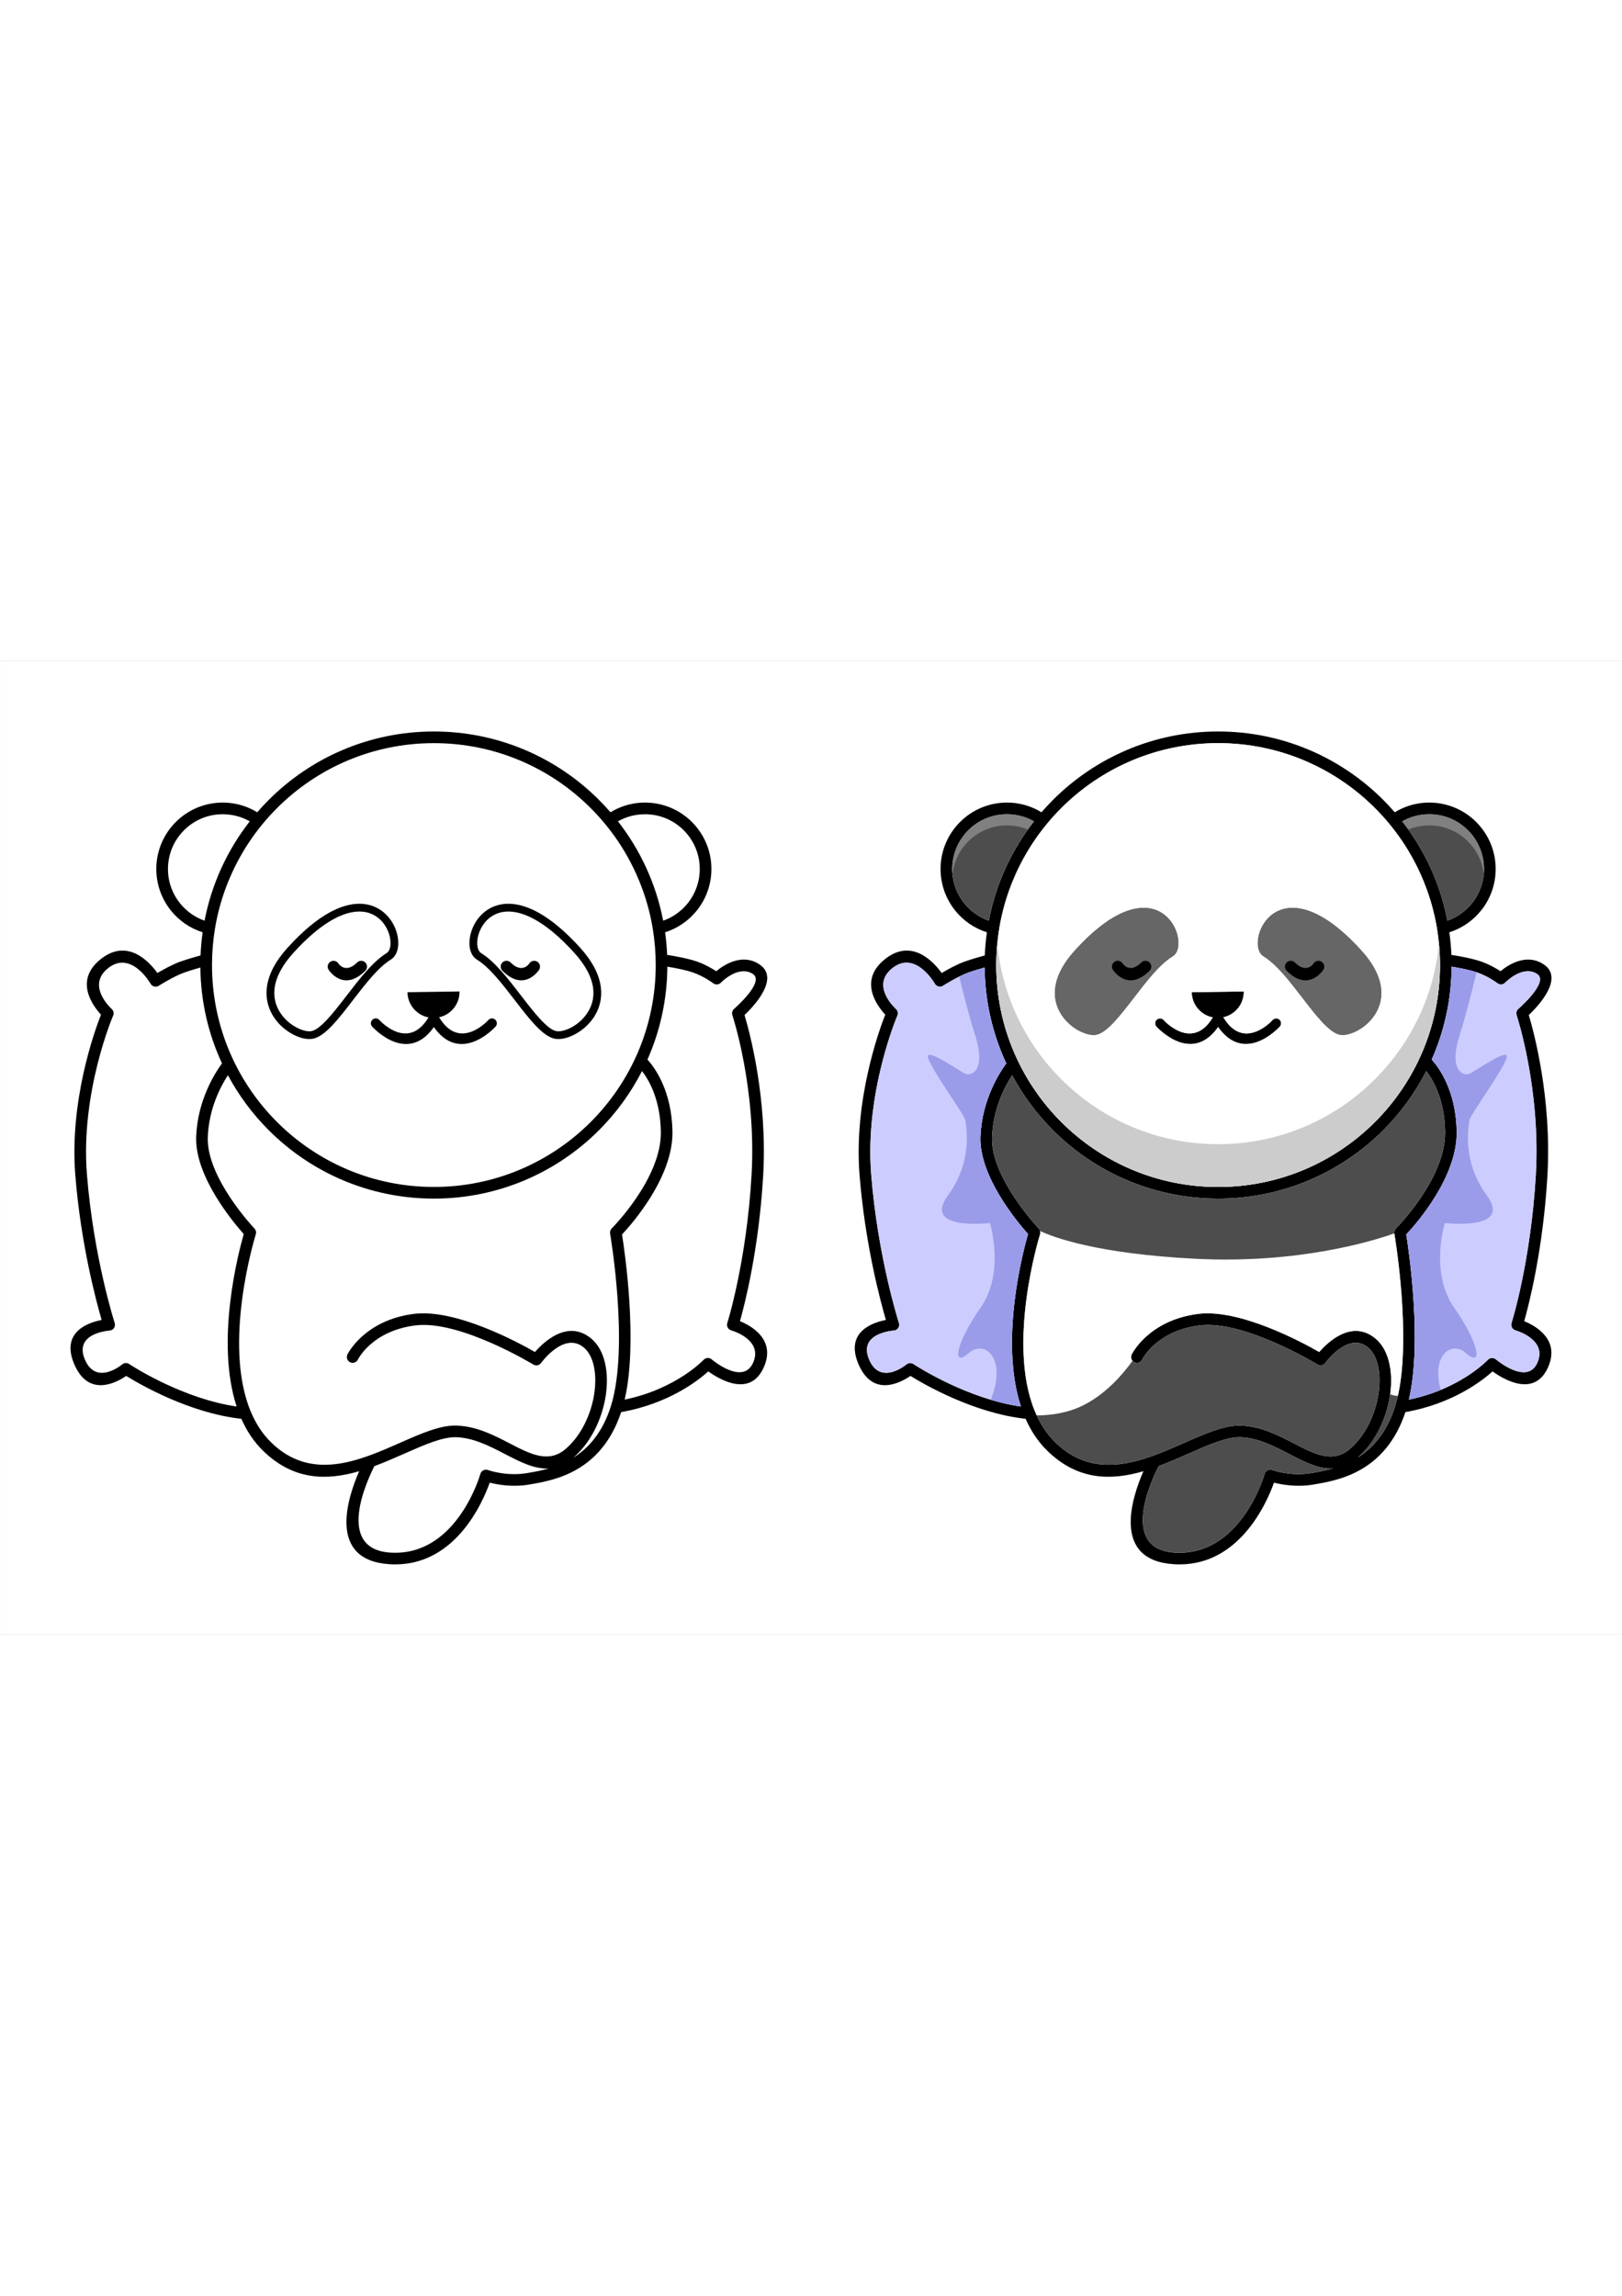
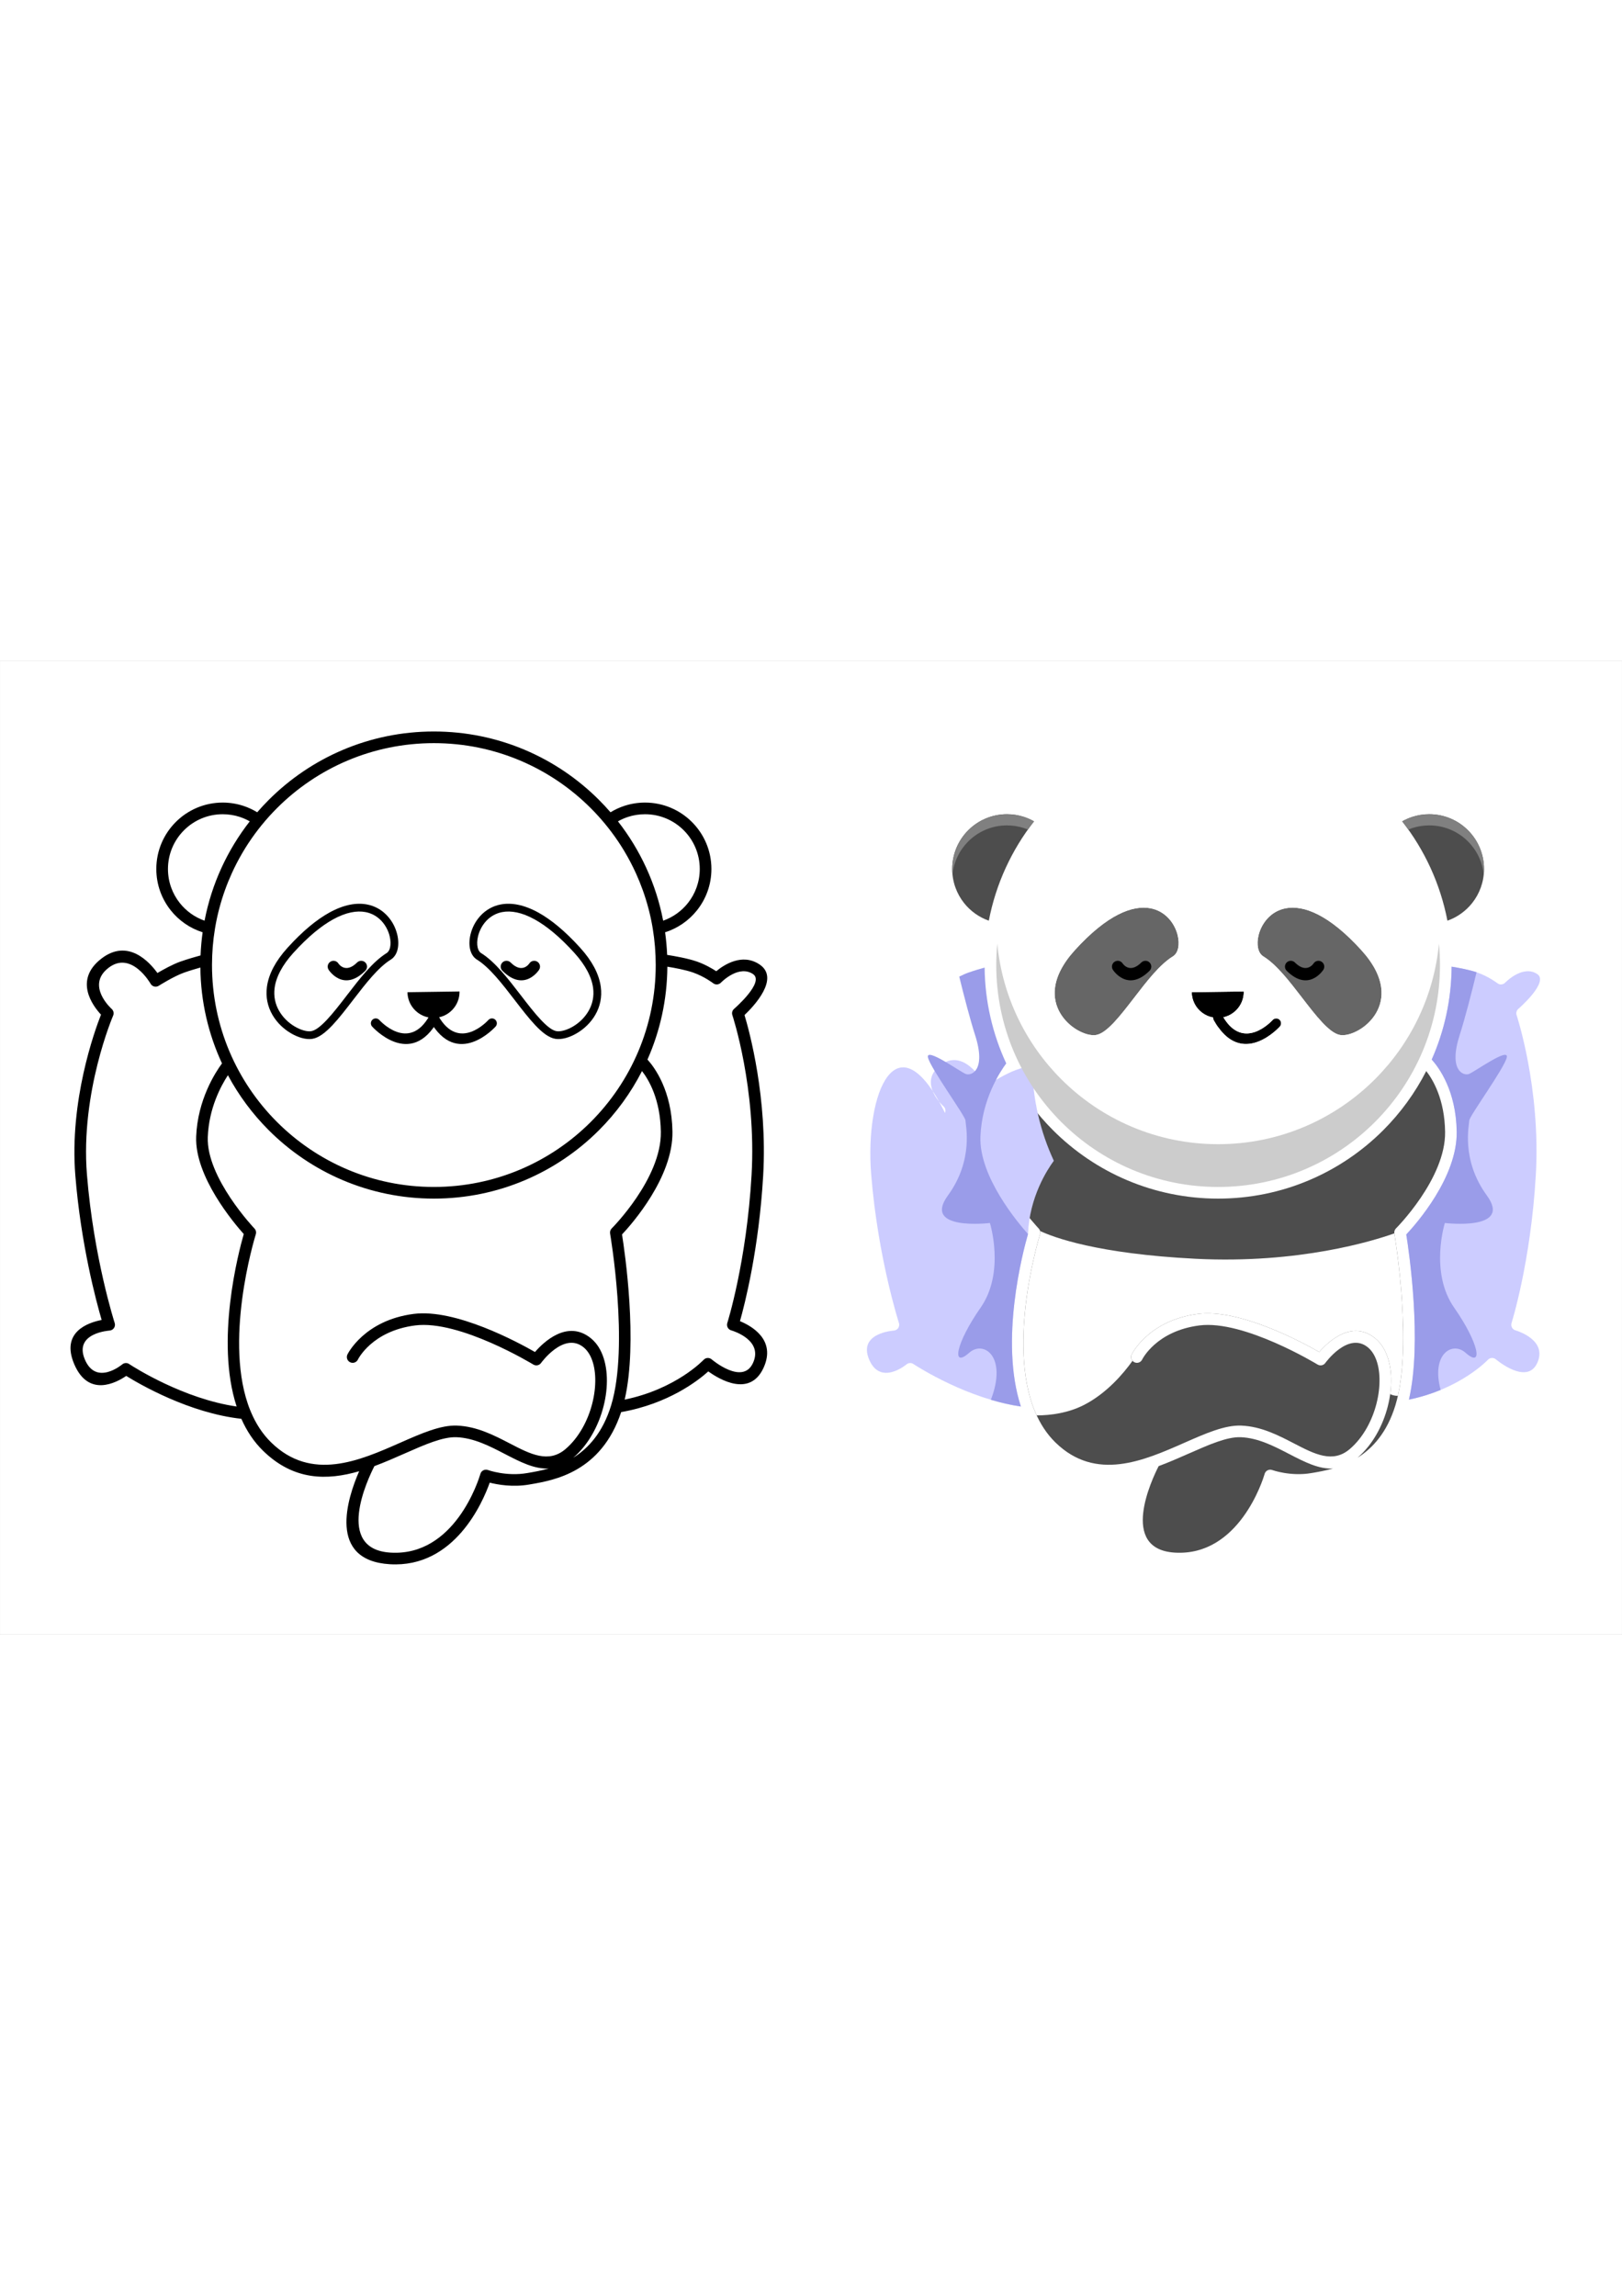
<svg xmlns="http://www.w3.org/2000/svg" viewBox="0 0 5000 3000" width="595" height="842" preserveAspectRatio="xMidYMid meet" data-scaled="true">
  <rect x="0" y="0" width="5000" height="3000" fill="#333333" stroke="none" />
  <rect x="0.041" y="0.005" style="fill-rule:evenodd;clip-rule:evenodd;fill:#FFFFFF;" width="4999.918" height="2999.99" />
-   <path d="M4474.133,905.05c22.251,3.459,64.261,10.772,92.21,20.637c25.144,8.9,46.489,21.401,59.16,29.679  c23.442-19.474,79.455-56.551,132.888-21.231c64.856,42.888-17.632,129.628-45.78,156.331  c14.768,49.04,71.376,255.345,57.486,495.127c-13.152,226.828-56.863,396.539-71.518,448.271  c35.745,14.712,112.309,57.515,72.68,143.802c-42.151,91.701-136.063,35.688-170.277,11.027  c-30.87,27.836-122.457,99.808-268.64,125.433c-61.568,184.961-206.277,209.934-279.354,222.52l-4.025,0.708  c-50.825,8.788-97.483,0.368-121.776-5.782c-21.657,60.86-108.737,263.168-307.531,251.404  c-193.266-11.395-131.556-202.875-94.961-286.667c-98.135,28.601-201.146,29.65-295.937-62.731  c-28.97-28.205-50.882-61.824-67.209-98.788c-160.668-17.631-313.937-106.781-354.897-132.208  c-30.047,20.636-116.504,67.719-160.583-36.964c-41.471-98.476,42.746-127.332,84.813-135.467  c-16.895-57.799-64.063-233.263-81.127-445.521c-18.51-229.861,59.216-444.869,79.115-495.439  c-24.491-26.362-84.926-105.647,0.765-172.318c82.034-63.78,148.705,10.063,173.168,43.994  c17.518-10.318,47.112-26.788,70.923-35.178c22.734-7.966,47.367-14.996,62.05-18.992c0.964-24.095,3.118-47.877,6.406-71.292  c-39.203-12.416-73.275-36.284-98.277-67.663c-27.865-35.008-44.532-79.285-44.532-127.418c0-56.522,22.932-107.688,59.981-144.737  c37.021-37.049,88.214-59.953,144.737-59.953c21.997,0,43.285,3.515,63.298,10.006c15.194,4.961,29.622,11.65,43.087,19.899  c11.395-13.152,23.216-25.88,35.518-38.154c130.252-130.28,310.224-210.841,508.989-210.841s378.738,80.561,508.989,210.841  c12.274,12.274,24.123,25.002,35.519,38.154c13.464-8.249,27.893-14.939,43.086-19.899c20.013-6.492,41.301-10.006,63.298-10.006  c56.522,0,107.716,22.904,144.737,59.953c37.048,37.049,59.952,88.214,59.952,144.737c0,48.132-16.639,92.41-44.504,127.418  c-25.001,31.379-59.073,55.248-98.276,67.663C4470.986,858.307,4473.112,881.523,4474.133,905.05L4474.133,905.05z   M3035.209,944.055c-14.031,3.94-32.598,9.439-49.691,15.449c-32.201,11.31-78.491,40.677-78.633,40.762  c-8.362,5.273-19.417,2.778-24.69-5.612c-0.113-0.17-0.227-0.369-0.34-0.567v0.028c-0.17-0.312-59.216-104.088-130.167-48.898  c-70.384,54.737,9.978,126.284,10.205,126.482c5.783,5.244,7.37,13.408,4.507,20.211l0,0  c-0.312,0.68-101.338,235.814-80.872,489.912c20.636,256.535,85.408,457.172,85.578,457.739c2.976,9.439-2.211,19.474-11.65,22.45  c-1.389,0.454-2.806,0.709-4.195,0.794v0.057c-0.312,0.028-110.778,6.832-76.224,88.866c34.923,82.941,115.143,15.505,115.37,15.307  c6.605-5.471,15.959-5.386,22.45-0.312c14.939,9.723,166.762,106.526,330.151,130.167c-66.359-202.451,6.123-476.589,21.94-531.553  c-30.642-34.242-151.37-177.109-146.665-300.133c4.365-114.123,59.584-198.68,79.597-225.751  C3060.098,1149.51,3036.315,1049.504,3035.209,944.055L3035.209,944.055z M3120.135,1275.907  c-22.025,33.59-58.706,102.189-62.079,190.545c-4.791,125.575,143.575,281.537,144,281.991c4.734,5.017,5.981,12.047,3.884,18.142  c-4.649,15.109-101.197,334.403-16.923,542.267c0.879,1.474,1.559,3.09,1.984,4.791c15.023,35.518,35.433,67.691,62.731,94.281  c124.299,121.096,272.268,55.842,396.737,0.964c65.565-28.913,125.064-55.162,175.691-53.178  c61.484,2.438,114.321,29.821,163.304,55.219c63.128,32.74,119.055,61.739,171.468,17.008c10.459-8.929,20.097-19.021,28.885-30.047  c33.959-42.576,54.766-97.993,60.86-150.18c5.896-50.598-1.957-97.257-25.087-124.356c-2.948-3.458-6.151-6.576-9.61-9.354  c-60.604-48.331-130.422,48.529-130.62,48.813c-5.528,7.54-15.846,9.496-23.698,4.734l-0.028,0.029  c-0.652-0.397-226.828-138.246-364.252-120.558c-134.079,17.235-176.485,105.08-176.627,105.336  c-4.422,8.873-15.194,12.472-24.066,8.05c-8.873-4.394-12.473-15.166-8.051-24.038c0.142-0.312,50.825-105.109,204.236-124.866  c128.891-16.554,321.562,87.477,373.805,117.439c26.334-30.359,99.411-100.573,171.61-43.002  c5.244,4.195,10.091,8.901,14.514,14.117c29.934,35.065,40.479,91.814,33.505,151.739c-6.803,58.337-30.217,120.473-68.428,168.406  c-10.006,12.557-21.061,24.179-33.165,34.526c46.714-29.253,91.19-77.896,116.73-161.433c0.058-0.142,0.114-0.312,0.142-0.454  c55.956-183.6-3.231-528.18-3.401-529.172h0.028c-0.906-5.499,0.737-11.339,4.961-15.591  c0.454-0.425,153.695-153.695,151.512-297.751c-1.531-99.439-36.652-159.619-58.111-187.256  c-34.526,67.634-79.427,129.118-132.604,182.296c-130.251,130.252-310.224,210.813-508.989,210.813s-378.737-80.561-508.989-210.813  C3196.189,1395.557,3153.669,1338.496,3120.135,1275.907L3120.135,1275.907z M4413.442,1227.605  c22.139,24.406,75.09,95.868,77.018,222.293c2.126,140.457-125.15,284.485-155.452,316.743  c8.419,53.008,49.379,331.852,8.164,508.989c159.62-32.967,243.27-122.57,243.524-122.825l0.029,0.028  c6.463-6.803,17.178-7.483,24.463-1.361c0.255,0.227,95.358,81.269,127.502,11.31c31.464-68.4-55.984-97.257-66.104-100.346  c-0.425-0.085-0.879-0.198-1.304-0.34c-9.468-2.948-14.741-13.011-11.792-22.45c0.169-0.539,59.244-187.03,74.834-456.01  c15.505-267.931-59.046-492.463-59.273-493.143h0.028c-2.154-6.633-0.283-14.202,5.329-19.077  c0.256-0.227,95.669-82.63,58.195-107.405c-42.803-28.318-93.912,21.713-98.504,26.334c-6.179,6.718-16.61,7.767-24.038,2.098  c-0.084-0.057-26.447-20.495-61.654-32.939c-23.272-8.22-57.826-14.598-79.625-18.113  C4474.076,1043.211,4452.249,1140.014,4413.442,1227.605L4413.442,1227.605z M4322.479,493.488  c68.712,87.959,117.467,192.274,139.351,306.17c30.246-10.63,56.551-29.622,76.167-54.227  c22.933-28.828,36.653-65.338,36.653-105.109c0-46.601-18.879-88.809-49.437-119.338c-30.529-30.558-72.708-49.436-119.338-49.436  c-18.284,0-35.83,2.863-52.215,8.192C4342.69,483.312,4332.258,487.932,4322.479,493.488L4322.479,493.488z M3048.135,799.659  c21.884-113.897,70.611-218.212,139.351-306.17c-9.78-5.556-20.239-10.176-31.181-13.748c-16.384-5.329-33.931-8.192-52.214-8.192  c-46.63,0-88.809,18.878-119.367,49.436c-30.529,30.529-49.408,72.737-49.408,119.338c0,39.771,13.691,76.281,36.652,105.109  C2991.584,770.036,3017.89,789.028,3048.135,799.659L3048.135,799.659z M4238.574,452.754  c-123.761-123.761-294.747-200.296-483.591-200.296c-188.844,0-359.83,76.535-483.591,200.296  c-32.854,32.853-62.362,69.024-88.016,107.972l-0.142,0.198c-1.389,2.155-2.778,4.281-4.167,6.435l-0.51,0.793  c-1.247,1.956-2.466,3.912-3.713,5.868l-0.964,1.531c-1.049,1.729-2.126,3.43-3.175,5.159c-0.454,0.765-0.907,1.503-1.361,2.268  c-0.794,1.304-1.587,2.636-2.381,3.94c-0.794,1.36-1.587,2.721-2.381,4.082c-0.51,0.822-0.992,1.672-1.474,2.495  c-11.225,19.361-21.543,39.345-30.897,59.868c-15.704,34.554-28.63,70.583-38.466,107.802l-0.142,0.51  c-0.595,2.239-1.191,4.507-1.758,6.774c-0.198,0.822-0.425,1.673-0.624,2.495c-0.397,1.559-0.765,3.147-1.162,4.706  c-0.368,1.531-0.708,3.062-1.077,4.592c-0.227,1.021-0.482,2.041-0.708,3.09c-0.425,1.871-0.851,3.77-1.276,5.641  c-0.17,0.822-0.34,1.616-0.51,2.41c-0.454,2.041-0.879,4.082-1.304,6.123l-0.425,2.013c-0.425,2.211-0.879,4.422-1.304,6.633  l-0.283,1.502c-0.453,2.324-0.879,4.62-1.276,6.945l-0.255,1.417c-0.425,2.353-0.822,4.706-1.219,7.059l-0.227,1.36  c-6.01,36.425-9.127,73.814-9.127,111.94c0,188.844,76.564,359.83,200.324,483.59c123.761,123.761,294.718,200.296,483.591,200.296  c188.844,0,359.83-76.535,483.591-200.296c123.76-123.76,200.324-294.747,200.324-483.59c0-38.154-3.146-75.543-9.127-111.997  l-0.228-1.247c-0.396-2.381-0.793-4.762-1.218-7.144l-0.227-1.36c-0.425-2.325-0.878-4.677-1.304-7.002l-0.283-1.474  c-0.426-2.239-0.879-4.507-1.333-6.747l-0.369-1.757c-0.453-2.126-0.878-4.252-1.332-6.35c-0.17-0.766-0.34-1.503-0.511-2.239  c-0.425-1.928-0.851-3.884-1.304-5.812c-0.198-0.935-0.425-1.899-0.652-2.863c-0.369-1.587-0.737-3.175-1.134-4.762  c-0.34-1.474-0.709-2.948-1.078-4.422c-0.254-0.992-0.51-2.013-0.765-3.005c-0.539-2.126-1.077-4.28-1.644-6.378l-0.199-0.766  c-9.836-37.19-22.734-73.162-38.438-107.66c-10.573-23.244-22.422-45.779-35.405-67.549l-0.396-0.681  c-1.134-1.871-2.268-3.742-3.431-5.612c-0.68-1.134-1.389-2.268-2.097-3.402c-0.567-0.907-1.134-1.842-1.701-2.75  c-0.992-1.559-1.984-3.146-2.976-4.706c-0.397-0.624-0.794-1.247-1.191-1.842c-1.162-1.843-2.353-3.657-3.543-5.442l-0.765-1.163  c-1.304-2.012-2.665-4.025-3.997-6.038l-0.34-0.482C4297.364,517.441,4269.442,483.624,4238.574,452.754L4238.574,452.754z   M3571.695,2480.603c-20.154,39.232-123.562,256.337,50.06,266.598c197.575,11.679,271.276-224.589,276.378-241.682  c0.142-0.68,0.34-1.332,0.567-1.984c3.288-9.354,13.521-14.23,22.876-10.942c0.142,0.057,56.665,20.608,121.351,9.383l4.054-0.68  c17.149-2.976,38.721-6.69,62.192-13.465c-44.249,2.58-88.441-20.324-136.119-45.042c-45.638-23.669-94.847-49.181-148.28-51.307  c-42.236-1.644-98.192,23.017-159.846,50.23C3634.936,2454.921,3603.698,2468.698,3571.695,2480.603L3571.695,2480.603z" />
  <path style="fill-rule:evenodd;clip-rule:evenodd;" d="M3834.126,1017.784c0.624,44.362-34.809,80.815-79.143,81.439  c-44.334,0.624-80.787-34.809-81.411-79.143L3834.126,1017.784z" />
-   <path d="M3564.721,1125.954c-5.584-6.151-5.131-15.647,0.992-21.231c6.151-5.584,15.647-5.131,21.232,0.992  c0.255,0.283,90.737,101.65,154.913-13.776c4.025-7.257,13.181-9.865,20.409-5.84c7.257,4.025,9.865,13.182,5.811,20.41  C3683.351,1258.871,3565.062,1126.323,3564.721,1125.954L3564.721,1125.954z" />
  <path d="M3923.021,1105.715c5.584-6.123,15.08-6.577,21.203-0.992c6.151,5.584,6.605,15.08,1.021,21.231  c-0.34,0.368-118.63,132.917-203.386-19.446c-4.025-7.228-1.417-16.384,5.839-20.41c7.228-4.025,16.356-1.417,20.381,5.84  C3832.283,1207.366,3922.737,1105.998,3923.021,1105.715L3923.021,1105.715z" />
  <path style="fill-rule:evenodd;clip-rule:evenodd;fill:#666666;" d="M3630.4,844.786c-4.479-18.595-14.003-37.417-28.233-52.64  c-14.003-14.967-32.683-26.476-55.758-30.813c-54.255-10.176-132.661,18.397-233.433,129.543  c-38.183,42.123-56.211,80.646-60.718,114.406c-4.082,30.274,2.863,56.977,15.704,79.001c13.096,22.422,32.173,40.054,52.157,51.817  c21.26,12.5,42.832,18.284,58.394,15.874c33.307-5.188,75.175-59.641,118.431-115.852c38.438-49.946,77.868-101.197,118.743-126.51  C3632.639,899.126,3637.062,872.565,3630.4,844.786L3630.4,844.786z" />
  <path d="M3430.643,951.028c-5.443-8.305-3.118-19.417,5.188-24.831c8.277-5.442,19.417-3.118,24.831,5.188  c0.057,0.085,21.232,33.534,57.657-2.891c7.002-7.001,18.369-7.001,25.398,0c7.002,7.03,7.002,18.397,0,25.398  C3475.657,1021.923,3430.756,951.227,3430.643,951.028L3430.643,951.028z" />
  <path style="fill-rule:evenodd;clip-rule:evenodd;fill:#666666;" d="M3879.565,844.786c4.479-18.595,14.003-37.417,28.233-52.64  c14.003-14.967,32.683-26.476,55.757-30.813c54.227-10.176,132.661,18.397,233.433,129.543  c38.183,42.123,56.211,80.646,60.719,114.406c4.053,30.274-2.863,56.977-15.704,79.001c-13.096,22.422-32.174,40.054-52.158,51.817  c-21.26,12.5-42.859,18.284-58.394,15.874c-33.307-5.188-75.174-59.641-118.431-115.852  c-38.438-49.946-77.868-101.197-118.743-126.51C3877.326,899.126,3872.876,872.565,3879.565,844.786L3879.565,844.786z" />
  <path d="M4079.323,951.028c5.414-8.305,3.09-19.417-5.188-24.831c-8.305-5.442-19.417-3.118-24.832,5.188  c-0.057,0.085-21.231,33.534-57.657-2.891c-7.001-7.001-18.397-7.001-25.398,0c-7.002,7.03-7.002,18.397,0,25.398  C4034.281,1021.923,4079.181,951.227,4079.323,951.028L4079.323,951.028z" />
  <path style="fill-rule:evenodd;clip-rule:evenodd;fill:#FFFFFF;" d="M3271.392,452.754c-32.854,32.853-62.362,69.024-88.016,107.972  l-0.142,0.198c-1.389,2.155-2.778,4.281-4.167,6.435l-0.51,0.793c-1.247,1.956-2.466,3.912-3.713,5.868l-0.964,1.531l-3.175,5.159  l-1.361,2.268l-2.381,3.94l-2.381,4.082l-1.474,2.495c-11.225,19.361-21.543,39.345-30.897,59.868  c-15.704,34.554-28.63,70.583-38.466,107.802l-0.142,0.51c-0.595,2.239-1.191,4.507-1.758,6.774l-0.624,2.495l-1.162,4.706  l-1.077,4.592l-0.708,3.09l-1.276,5.641l-0.51,2.41l-1.304,6.123l-0.425,2.013c-0.425,2.211-0.879,4.422-1.304,6.633l-0.283,1.502  c-0.453,2.324-0.879,4.62-1.276,6.945l-0.255,1.417c-0.425,2.353-0.822,4.706-1.219,7.059l-0.227,1.36  c-6.01,36.425-9.127,73.814-9.127,111.94c0,188.844,76.564,359.83,200.324,483.59c123.761,123.761,294.718,200.296,483.591,200.296  c188.844,0,359.83-76.535,483.591-200.296c123.76-123.76,200.324-294.747,200.324-483.59c0-38.154-3.146-75.543-9.127-111.997  l-0.228-1.247c-0.396-2.381-0.793-4.762-1.218-7.144l-0.227-1.36c-0.425-2.325-0.878-4.677-1.304-7.002l-0.283-1.474  c-0.426-2.239-0.879-4.507-1.333-6.747l-0.369-1.757l-1.332-6.35l-0.511-2.239l-1.304-5.812l-0.652-2.863l-1.134-4.762l-1.078-4.422  l-0.765-3.005c-0.539-2.126-1.077-4.28-1.644-6.378l-0.199-0.766c-9.836-37.19-22.734-73.162-38.438-107.66  c-10.573-23.244-22.422-45.779-35.405-67.549l-0.396-0.681l-3.431-5.612l-2.097-3.402l-1.701-2.75l-2.976-4.706l-1.191-1.842  l-3.543-5.442l-0.765-1.163c-1.304-2.012-2.665-4.025-3.997-6.038l-0.34-0.482c-24.548-36.284-52.47-70.101-83.338-100.97  c-123.761-123.761-294.747-200.296-483.591-200.296C3566.139,252.458,3395.153,328.993,3271.392,452.754L3271.392,452.754z   M3602.167,792.146c14.23,15.222,23.754,34.044,28.233,52.64c6.661,27.779,2.239,54.34-14.712,64.828  c-40.875,25.314-80.305,76.564-118.743,126.51c-43.257,56.211-85.124,110.665-118.431,115.852  c-15.562,2.41-37.134-3.374-58.394-15.874c-19.984-11.764-39.061-29.395-52.157-51.817c-12.841-22.025-19.786-48.728-15.704-79.001  c4.507-33.761,22.535-72.284,60.718-114.406c100.772-111.147,179.178-139.72,233.433-129.543  C3569.484,765.671,3588.164,777.18,3602.167,792.146L3602.167,792.146z M3879.565,844.786c4.479-18.595,14.003-37.417,28.233-52.64  c14.003-14.967,32.683-26.476,55.757-30.813c54.227-10.176,132.661,18.397,233.433,129.543  c38.183,42.123,56.211,80.646,60.719,114.406c4.053,30.274-2.863,56.977-15.704,79.001c-13.096,22.422-32.174,40.054-52.158,51.817  c-21.26,12.5-42.859,18.284-58.394,15.874c-33.307-5.188-75.174-59.641-118.431-115.852  c-38.438-49.946-77.868-101.197-118.743-126.51C3877.326,899.126,3872.876,872.565,3879.565,844.786L3879.565,844.786z   M3923.021,1105.715c5.584-6.123,15.08-6.577,21.203-0.992c6.151,5.584,6.605,15.08,1.021,21.231  c-0.34,0.34-106.951,119.82-190.261,1.559c-83.31,118.261-189.921-1.219-190.261-1.559c-5.584-6.151-5.131-15.647,0.992-21.231  c6.151-5.584,15.647-5.131,21.232,0.992c0.255,0.283,87.59,98.135,151.54-7.966c-36.539-7.058-64.375-38.976-64.913-77.669  l160.554-2.296c0.539,38.778-26.476,71.518-62.901,79.568C3835.175,1204.106,3922.765,1105.998,3923.021,1105.715L3923.021,1105.715  z" />
  <path style="fill-rule:evenodd;clip-rule:evenodd;fill:#4D4D4D;" d="M4263.972,1445.362  c-130.251,130.252-310.224,210.813-508.989,210.813s-378.737-80.561-508.989-210.813c-49.805-49.805-92.324-106.866-125.858-169.455  c-22.025,33.59-58.706,102.189-62.079,190.545c-4.791,125.575,143.575,281.537,144,281.991c4.734,5.017,5.981,12.047,3.884,18.142  c-4.649,15.109-101.197,334.403-16.923,542.267c0.879,1.474,1.559,3.09,1.984,4.791c15.023,35.518,35.433,67.691,62.731,94.281  c124.299,121.096,272.268,55.842,396.737,0.964c65.565-28.913,125.064-55.162,175.691-53.178  c61.484,2.438,114.321,29.821,163.304,55.219c63.128,32.74,119.055,61.739,171.468,17.008c10.459-8.929,20.097-19.021,28.885-30.047  c33.959-42.576,54.766-97.993,60.86-150.18c5.896-50.598-1.957-97.257-25.087-124.356c-2.948-3.458-6.151-6.576-9.61-9.354  c-60.604-48.331-130.422,48.529-130.62,48.813c-5.528,7.54-15.846,9.496-23.698,4.734l-0.028,0.029  c-0.652-0.397-226.828-138.246-364.252-120.558c-134.079,17.235-176.485,105.08-176.627,105.336  c-4.422,8.873-15.194,12.472-24.066,8.05c-8.873-4.394-12.473-15.166-8.051-24.038c0.142-0.312,50.825-105.109,204.236-124.866  c128.891-16.554,321.562,87.477,373.805,117.439c26.334-30.359,99.411-100.573,171.61-43.002  c5.244,4.195,10.091,8.901,14.514,14.117c29.934,35.065,40.479,91.814,33.505,151.739c-6.803,58.337-30.217,120.473-68.428,168.406  c-10.006,12.557-21.061,24.179-33.165,34.526c46.714-29.253,91.19-77.896,116.73-161.433l0.142-0.454  c55.956-183.6-3.231-528.18-3.401-529.172h0.028c-0.906-5.499,0.737-11.339,4.961-15.591  c0.454-0.425,153.695-153.695,151.512-297.751c-1.531-99.439-36.652-159.619-58.111-187.256  C4362.05,1330.701,4317.149,1392.184,4263.972,1445.362L4263.972,1445.362z" />
  <path style="fill-rule:evenodd;clip-rule:evenodd;fill:#4D4D4D;" d="M3664.926,2441.712c-29.99,13.209-61.228,26.986-93.231,38.891  c-20.154,39.232-123.562,256.337,50.06,266.598c197.575,11.679,271.276-224.589,276.378-241.682c0.142-0.68,0.34-1.332,0.567-1.984  c3.288-9.354,13.521-14.23,22.876-10.942c0.142,0.057,56.665,20.608,121.351,9.383l4.054-0.68  c17.149-2.976,38.721-6.69,62.192-13.465c-44.249,2.58-88.441-20.324-136.119-45.042c-45.638-23.669-94.847-49.181-148.28-51.307  C3782.535,2389.838,3726.58,2414.499,3664.926,2441.712L3664.926,2441.712z" />
-   <path style="fill-rule:evenodd;clip-rule:evenodd;fill:#CCCCFF;" d="M2766.4,1091.911 M2685.528,1581.822  c20.636,256.535,85.408,457.172,85.578,457.739c2.976,9.439-2.211,19.474-11.65,22.45c-1.389,0.454-2.806,0.709-4.195,0.794v0.057  c-0.312,0.028-110.778,6.832-76.224,88.866c34.923,82.941,115.143,15.505,115.37,15.307c6.605-5.471,15.959-5.386,22.45-0.312  c14.939,9.723,166.762,106.526,330.151,130.167c-66.359-202.451,6.123-476.589,21.94-531.553  c-30.642-34.242-151.37-177.109-146.665-300.133c4.365-114.123,59.584-198.68,79.597-225.751  c-41.783-89.943-65.565-189.949-66.671-295.398c-14.031,3.94-32.598,9.439-49.691,15.449c-32.201,11.31-78.491,40.677-78.633,40.762  c-8.362,5.273-19.417,2.778-24.69-5.612l-0.34-0.567v0.028c-0.17-0.312-59.216-104.088-130.167-48.898  c-70.384,54.737,9.978,126.284,10.205,126.482c5.783,5.244,7.37,13.408,4.507,20.211  C2766.088,1092.591,2665.062,1327.724,2685.528,1581.822L2685.528,1581.822z" />
+   <path style="fill-rule:evenodd;clip-rule:evenodd;fill:#CCCCFF;" d="M2766.4,1091.911 M2685.528,1581.822  c20.636,256.535,85.408,457.172,85.578,457.739c2.976,9.439-2.211,19.474-11.65,22.45c-1.389,0.454-2.806,0.709-4.195,0.794v0.057  c-0.312,0.028-110.778,6.832-76.224,88.866c34.923,82.941,115.143,15.505,115.37,15.307c6.605-5.471,15.959-5.386,22.45-0.312  c14.939,9.723,166.762,106.526,330.151,130.167c-66.359-202.451,6.123-476.589,21.94-531.553  c4.365-114.123,59.584-198.68,79.597-225.751  c-41.783-89.943-65.565-189.949-66.671-295.398c-14.031,3.94-32.598,9.439-49.691,15.449c-32.201,11.31-78.491,40.677-78.633,40.762  c-8.362,5.273-19.417,2.778-24.69-5.612l-0.34-0.567v0.028c-0.17-0.312-59.216-104.088-130.167-48.898  c-70.384,54.737,9.978,126.284,10.205,126.482c5.783,5.244,7.37,13.408,4.507,20.211  C2766.088,1092.591,2665.062,1327.724,2685.528,1581.822L2685.528,1581.822z" />
  <path style="fill-rule:evenodd;clip-rule:evenodd;fill:#CCCCFF;" d="M4490.46,1449.898  c2.126,140.457-125.15,284.485-155.452,316.743c8.419,53.008,49.379,331.852,8.164,508.989  c159.62-32.967,243.27-122.57,243.524-122.825l0.029,0.028c6.463-6.803,17.178-7.483,24.463-1.361  c0.255,0.227,95.358,81.269,127.502,11.31c31.464-68.4-55.984-97.257-66.104-100.346c-0.425-0.085-0.879-0.198-1.304-0.34  c-9.468-2.948-14.741-13.011-11.792-22.45c0.169-0.539,59.244-187.03,74.834-456.01c15.505-267.931-59.046-492.463-59.273-493.143  h0.028c-2.154-6.633-0.283-14.202,5.329-19.077c0.256-0.227,95.669-82.63,58.195-107.405  c-42.803-28.318-93.912,21.713-98.504,26.334c-6.179,6.718-16.61,7.767-24.038,2.098c-0.084-0.057-26.447-20.495-61.654-32.939  c-23.272-8.22-57.826-14.598-79.625-18.113c-0.708,101.821-22.535,198.624-61.342,286.214  C4435.582,1252.011,4488.533,1323.473,4490.46,1449.898L4490.46,1449.898z" />
  <path style="fill-rule:evenodd;clip-rule:evenodd;fill:#4D4D4D;" d="M2984.724,520.984c-30.529,30.529-49.408,72.737-49.408,119.338  c0,39.771,13.691,76.281,36.652,105.109c19.616,24.605,45.921,43.597,76.167,54.227c21.884-113.897,70.611-218.212,139.351-306.17  c-9.78-5.556-20.239-10.176-31.181-13.748c-16.384-5.329-33.931-8.192-52.214-8.192  C3057.461,471.548,3015.282,490.427,2984.724,520.984L2984.724,520.984z" />
  <path style="fill-rule:evenodd;clip-rule:evenodd;fill:#4D4D4D;" d="M4322.479,493.488  c68.712,87.959,117.467,192.274,139.351,306.17c30.246-10.63,56.551-29.622,76.167-54.227  c22.933-28.828,36.653-65.338,36.653-105.109c0-46.601-18.879-88.809-49.437-119.338c-30.529-30.558-72.708-49.436-119.338-49.436  c-18.284,0-35.83,2.863-52.215,8.192C4342.69,483.312,4332.258,487.932,4322.479,493.488L4322.479,493.488z" />
  <path style="fill-rule:evenodd;clip-rule:evenodd;fill:#FFFFFF;" d="M3205.94,1766.584  c-4.649,15.109-101.197,334.403-16.923,542.267c0.879,1.474,1.559,3.09,1.984,4.791c1.531,3.6,3.118,7.143,4.734,10.687  c43.71-0.227,96.718-7.257,145.275-32.003c71.036-36.227,122.882-98.079,150.094-136.261c-4.592-5.301-5.782-13.039-2.466-19.701  c0.142-0.312,50.825-105.109,204.236-124.866c128.891-16.554,321.562,87.477,373.805,117.439  c26.334-30.359,99.411-100.573,171.61-43.002c5.244,4.195,10.091,8.901,14.514,14.117c29.934,35.065,40.479,91.814,33.505,151.739  c-0.284,2.324-0.567,4.677-0.907,7.001c6.52,3.062,14.684,5.471,23.783,5.188c42.548-188.504-10.828-499.38-10.998-500.315h0.028  c-0.028-0.114-0.028-0.227-0.056-0.34c-63.212,22.507-293.046,94.422-612.482,78.264c-303.449-15.335-438.18-66.189-479.367-85.578  C3207.244,1759.498,3207.102,1763.183,3205.94,1766.584L3205.94,1766.584z" />
  <path style="fill-rule:evenodd;clip-rule:evenodd;fill:#CCCCCC;" d="M3754.983,1488.449c-188.872,0-359.83-76.563-483.591-200.324  c-109.19-109.19-181.644-255.118-197.178-417.657c-2.069,21.685-3.146,43.654-3.146,65.906c0,188.844,76.564,359.83,200.324,483.59  c123.761,123.761,294.718,200.296,483.591,200.296c188.844,0,359.83-76.535,483.591-200.296  c123.76-123.76,200.324-294.747,200.324-483.59c0-22.252-1.077-44.221-3.146-65.906c-15.534,162.539-87.987,308.466-197.177,417.657  C4114.813,1411.885,3943.827,1488.449,3754.983,1488.449L3754.983,1488.449z" />
  <path style="fill-rule:evenodd;clip-rule:evenodd;fill:#808080;" d="M3104.091,471.548c-46.63,0-88.809,18.878-119.367,49.436  c-30.529,30.529-49.408,72.737-49.408,119.338c0,5.812,0.283,11.566,0.85,17.207c4.025-39.713,21.827-75.401,48.557-102.132  c30.558-30.529,72.737-49.436,119.367-49.436c18.283,0,35.83,2.891,52.214,8.22c4.195,1.361,8.305,2.863,12.331,4.536  c6.123-8.532,12.387-16.951,18.85-25.228c-9.78-5.556-20.239-10.176-31.181-13.748  C3139.921,474.411,3122.375,471.548,3104.091,471.548L3104.091,471.548z" />
  <path style="fill-rule:evenodd;clip-rule:evenodd;fill:#808080;" d="M4405.875,471.548c-18.284,0-35.83,2.863-52.215,8.192  c-10.97,3.572-21.401,8.192-31.181,13.748c6.462,8.277,12.728,16.696,18.85,25.228c4.025-1.672,8.136-3.175,12.331-4.536  c16.385-5.329,33.931-8.22,52.215-8.22c46.629,0,88.809,18.907,119.338,49.436c26.759,26.731,44.561,62.419,48.586,102.132  c0.567-5.641,0.851-11.395,0.851-17.207c0-46.601-18.879-88.809-49.437-119.338C4494.683,490.427,4452.504,471.548,4405.875,471.548  L4405.875,471.548z" />
  <path style="fill-rule:evenodd;clip-rule:evenodd;fill:#9A9CE9;" d="M3051.48,1731.293c0,0,47.707,151.654-28.63,260.901  c-76.365,109.247-91.219,188.787-35.008,138.926c44.277-39.26,118.205,11.65,66.643,145.021  c29.792,8.872,60.945,16.186,92.523,20.75c-66.359-202.451,6.123-476.589,21.94-531.553  c-30.642-34.242-151.37-177.109-146.665-300.133c4.365-114.123,59.584-198.68,79.597-225.751  c-41.783-89.943-65.565-189.949-66.671-295.398c-14.031,3.94-32.598,9.439-49.691,15.449c-8.872,3.118-18.794,7.597-28.545,12.473  c15.137,61.739,33.194,131.244,48.898,180.255c35.008,109.247-11.679,126.227-28.63,119.849  c-16.979-6.35-124.101-83.764-116.674-50.91c7.427,32.882,115.597,181.36,115.597,194.088s26.532,120.898-54.085,231.194  C2841.49,1756.748,3051.48,1731.293,3051.48,1731.293L3051.48,1731.293z" />
  <path style="fill-rule:evenodd;clip-rule:evenodd;fill:#9A9CE9;" d="M4490.46,1449.898  c2.126,140.457-125.15,284.485-155.452,316.743c8.419,53.008,49.379,331.852,8.164,508.989  c36.624-7.569,69.223-18.113,97.739-29.849c-29.906-110.551,35.915-150.803,76.677-114.661  c56.211,49.861,41.358-29.679-35.008-138.926c-76.366-109.247-28.63-260.901-28.63-260.901s209.991,25.455,129.401-84.841  c-80.617-110.296-54.113-218.466-54.113-231.194s108.199-161.206,115.597-194.088c7.427-32.854-99.666,44.561-116.646,50.91  c-16.979,6.378-63.638-10.602-28.63-119.849c16.838-52.583,36.396-128.778,52.157-193.663  c-23.188-7.767-55.955-13.805-76.932-17.178c-0.708,101.821-22.535,198.624-61.342,286.214  C4435.582,1252.011,4488.533,1323.473,4490.46,1449.898L4490.46,1449.898z" />
  <path d="M2056.576,905.05c22.252,3.459,64.261,10.772,92.211,20.637c25.143,8.9,46.488,21.401,59.159,29.679  c23.442-19.474,79.455-56.551,132.888-21.231c64.857,42.888-17.632,129.628-45.78,156.331  c14.769,49.04,71.376,255.345,57.487,495.127c-13.153,226.828-56.863,396.539-71.518,448.271  c35.745,14.712,112.309,57.515,72.68,143.802c-42.151,91.701-136.063,35.688-170.277,11.027  c-30.869,27.836-122.457,99.808-268.639,125.433c-61.568,184.961-206.277,209.934-279.354,222.52l-4.025,0.708  c-50.825,8.788-97.484,0.368-121.776-5.782c-21.657,60.86-108.737,263.168-307.531,251.404  c-193.266-11.395-131.556-202.875-94.961-286.667c-98.135,28.601-201.146,29.65-295.937-62.731  c-28.97-28.205-50.882-61.824-67.209-98.788c-160.668-17.631-313.937-106.781-354.898-132.208  c-30.047,20.636-116.504,67.719-160.583-36.964c-41.471-98.476,42.747-127.332,84.813-135.467  c-16.894-57.799-64.063-233.263-81.128-445.521c-18.51-229.861,59.216-444.869,79.115-495.439  c-24.491-26.362-84.926-105.647,0.765-172.318c82.035-63.78,148.706,10.063,173.169,43.994  c17.518-10.318,47.112-26.788,70.923-35.178c22.734-7.966,47.367-14.996,62.05-18.992c0.964-24.095,3.118-47.877,6.406-71.292  c-39.203-12.416-73.276-36.284-98.277-67.663c-27.865-35.008-44.504-79.285-44.504-127.418c0-56.522,22.904-107.688,59.953-144.737  c37.021-37.049,88.214-59.953,144.737-59.953c21.997,0,43.285,3.515,63.298,10.006c15.194,4.961,29.622,11.65,43.087,19.899  c11.395-13.152,23.216-25.88,35.518-38.154c130.252-130.28,310.224-210.841,508.989-210.841s378.737,80.561,508.989,210.841  c12.274,12.274,24.123,25.002,35.518,38.154c13.465-8.249,27.893-14.939,43.087-19.899c20.013-6.492,41.301-10.006,63.298-10.006  c56.523,0,107.717,22.904,144.737,59.953c37.049,37.049,59.953,88.214,59.953,144.737c0,48.132-16.639,92.41-44.504,127.418  c-25.001,31.379-59.074,55.248-98.277,67.663C2053.43,858.307,2055.556,881.523,2056.576,905.05L2056.576,905.05z M617.653,944.055  c-14.031,3.94-32.598,9.439-49.691,15.449c-32.202,11.31-78.491,40.677-78.633,40.762c-8.362,5.273-19.417,2.778-24.69-5.612  c-0.113-0.17-0.227-0.369-0.34-0.567v0.028c-0.17-0.312-59.216-104.088-130.167-48.898c-70.384,54.737,9.978,126.284,10.205,126.482  c5.783,5.244,7.37,13.408,4.507,20.211l0,0c-0.312,0.68-101.339,235.814-80.872,489.912  c20.636,256.535,85.408,457.172,85.578,457.739c2.976,9.439-2.211,19.474-11.65,22.45c-1.389,0.454-2.806,0.709-4.195,0.794v0.057  c-0.312,0.028-110.778,6.832-76.224,88.866c34.923,82.941,115.143,15.505,115.37,15.307c6.605-5.471,15.959-5.386,22.451-0.312  c14.939,9.723,166.762,106.526,330.151,130.167c-66.359-202.451,6.123-476.589,21.94-531.553  c-30.643-34.242-151.37-177.109-146.665-300.133c4.365-114.123,59.584-198.68,79.597-225.751  C642.542,1149.51,618.759,1049.504,617.653,944.055L617.653,944.055z M702.579,1275.907  c-22.025,33.59-58.706,102.189-62.079,190.545c-4.791,125.575,143.575,281.537,144,281.991c4.734,5.017,5.981,12.047,3.883,18.142  c-4.649,15.109-101.197,334.403-16.923,542.267c0.879,1.474,1.559,3.09,1.984,4.791c15.024,35.518,35.433,67.691,62.731,94.281  c124.299,121.096,272.268,55.842,396.737,0.964c65.565-28.913,125.065-55.162,175.691-53.178  c61.484,2.438,114.321,29.821,163.304,55.219c63.128,32.74,119.055,61.739,171.468,17.008c10.46-8.929,20.098-19.021,28.885-30.047  c33.959-42.576,54.765-97.993,60.86-150.18c5.896-50.598-1.956-97.257-25.087-124.356c-2.948-3.458-6.151-6.576-9.609-9.354  c-60.605-48.331-130.422,48.529-130.62,48.813c-5.528,7.54-15.846,9.496-23.698,4.734l-0.028,0.029  c-0.652-0.397-226.828-138.246-364.252-120.558c-134.079,17.235-176.485,105.08-176.627,105.336  c-4.422,8.873-15.194,12.472-24.066,8.05c-8.872-4.394-12.472-15.166-8.05-24.038c0.142-0.312,50.825-105.109,204.236-124.866  c128.891-16.554,321.562,87.477,373.805,117.439c26.334-30.359,99.411-100.573,171.609-43.002  c5.244,4.195,10.091,8.901,14.513,14.117c29.934,35.065,40.479,91.814,33.505,151.739c-6.803,58.337-30.217,120.473-68.428,168.406  c-10.006,12.557-21.061,24.179-33.165,34.526c46.715-29.253,91.191-77.896,116.731-161.433c0.057-0.142,0.113-0.312,0.142-0.454  c55.956-183.6-3.232-528.18-3.402-529.172h0.028c-0.907-5.499,0.737-11.339,4.961-15.591  c0.453-0.425,153.694-153.695,151.512-297.751c-1.531-99.439-36.652-159.619-58.11-187.256  c-34.526,67.634-79.427,129.118-132.605,182.296c-130.252,130.252-310.224,210.813-508.989,210.813s-378.737-80.561-508.989-210.813  C778.633,1395.557,736.113,1338.496,702.579,1275.907L702.579,1275.907z M1995.887,1227.605  c22.139,24.406,75.09,95.868,77.017,222.293c2.126,140.457-125.15,284.485-155.452,316.743  c8.419,53.008,49.38,331.852,8.164,508.989c159.619-32.967,243.269-122.57,243.524-122.825l0.028,0.028  c6.463-6.803,17.178-7.483,24.463-1.361c0.255,0.227,95.357,81.269,127.502,11.31c31.465-68.4-55.984-97.257-66.104-100.346  c-0.425-0.085-0.879-0.198-1.304-0.34c-9.468-2.948-14.74-13.011-11.792-22.45c0.17-0.539,59.244-187.03,74.835-456.01  c15.505-267.931-59.046-492.463-59.244-493.143l0,0c-2.154-6.633-0.283-14.202,5.329-19.077  c0.255-0.227,95.669-82.63,58.195-107.405c-42.803-28.318-93.912,21.713-98.504,26.334c-6.18,6.718-16.611,7.767-24.038,2.098  c-0.085-0.057-26.447-20.495-61.654-32.939c-23.272-8.22-57.827-14.598-79.625-18.113  C2056.52,1043.211,2034.693,1140.014,1995.887,1227.605L1995.887,1227.605z M1904.923,493.488  c68.712,87.959,117.468,192.274,139.351,306.17c30.246-10.63,56.551-29.622,76.167-54.227  c22.932-28.828,36.652-65.338,36.652-105.109c0-46.601-18.879-88.809-49.408-119.338c-30.558-30.558-72.737-49.436-119.367-49.436  c-18.283,0-35.83,2.863-52.214,8.192C1925.134,483.312,1914.702,487.932,1904.923,493.488L1904.923,493.488z M630.579,799.659  c21.883-113.897,70.611-218.212,139.351-306.17c-9.78-5.556-20.239-10.176-31.181-13.748c-16.384-5.329-33.931-8.192-52.214-8.192  c-46.63,0-88.809,18.878-119.367,49.436c-30.529,30.529-49.408,72.737-49.408,119.338c0,39.771,13.691,76.281,36.652,105.109  C574.028,770.036,600.334,789.028,630.579,799.659L630.579,799.659z M1821.017,452.754  c-123.761-123.761-294.747-200.296-483.591-200.296s-359.83,76.535-483.591,200.296c-32.854,32.853-62.362,69.024-88.016,107.972  l-0.142,0.198c-1.389,2.155-2.778,4.281-4.167,6.435l-0.51,0.793c-1.247,1.956-2.466,3.912-3.713,5.868l-0.964,1.531  c-1.049,1.729-2.126,3.43-3.175,5.159c-0.454,0.765-0.907,1.503-1.361,2.268c-0.794,1.304-1.587,2.636-2.381,3.94  c-0.794,1.36-1.587,2.721-2.381,4.082c-0.51,0.822-0.992,1.672-1.474,2.495c-11.225,19.361-21.543,39.345-30.898,59.868  c-15.704,34.554-28.63,70.583-38.466,107.802l-0.142,0.51c-0.595,2.239-1.19,4.507-1.757,6.774  c-0.198,0.822-0.425,1.673-0.624,2.495c-0.397,1.559-0.765,3.147-1.162,4.706c-0.369,1.531-0.709,3.062-1.077,4.592  c-0.227,1.021-0.482,2.041-0.709,3.09c-0.425,1.871-0.85,3.77-1.276,5.641c-0.17,0.822-0.34,1.616-0.51,2.41  c-0.454,2.041-0.879,4.082-1.304,6.123l-0.425,2.013c-0.425,2.211-0.879,4.422-1.304,6.633l-0.283,1.502  c-0.454,2.324-0.879,4.62-1.276,6.945l-0.255,1.417c-0.425,2.353-0.822,4.706-1.219,7.059l-0.227,1.36  c-6.01,36.425-9.128,73.814-9.128,111.94c0,188.844,76.564,359.83,200.324,483.59c123.761,123.761,294.747,200.296,483.591,200.296  s359.83-76.535,483.591-200.296c123.761-123.76,200.324-294.747,200.324-483.59c0-38.154-3.146-75.543-9.128-111.997l-0.227-1.247  c-0.397-2.381-0.794-4.762-1.219-7.144l-0.227-1.36c-0.425-2.325-0.879-4.677-1.304-7.002l-0.283-1.474  c-0.425-2.239-0.879-4.507-1.332-6.747l-0.369-1.757c-0.454-2.126-0.879-4.252-1.332-6.35c-0.17-0.766-0.34-1.503-0.51-2.239  c-0.425-1.928-0.85-3.884-1.304-5.812c-0.198-0.935-0.425-1.899-0.652-2.863c-0.369-1.587-0.737-3.175-1.134-4.762  c-0.34-1.474-0.709-2.948-1.077-4.422c-0.255-0.992-0.51-2.013-0.765-3.005c-0.539-2.126-1.077-4.28-1.644-6.378l-0.198-0.766  c-9.836-37.19-22.734-73.162-38.438-107.66c-10.573-23.244-22.422-45.779-35.405-67.549l-0.397-0.681  c-1.134-1.871-2.268-3.742-3.43-5.612c-0.68-1.134-1.389-2.268-2.098-3.402c-0.567-0.907-1.134-1.842-1.701-2.75  c-0.992-1.559-1.984-3.146-2.976-4.706c-0.397-0.624-0.794-1.247-1.191-1.842c-1.162-1.843-2.353-3.657-3.543-5.442l-0.765-1.163  c-1.304-2.012-2.665-4.025-3.997-6.038l-0.34-0.482C1879.808,517.441,1851.887,483.624,1821.017,452.754L1821.017,452.754z   M1154.139,2480.603c-20.154,39.232-123.562,256.337,50.06,266.598c197.575,11.679,271.276-224.589,276.378-241.682  c0.142-0.68,0.34-1.332,0.567-1.984c3.288-9.354,13.521-14.23,22.876-10.942c0.142,0.057,56.665,20.608,121.351,9.383l4.054-0.68  c17.15-2.976,38.721-6.69,62.192-13.465c-44.249,2.58-88.441-20.324-136.12-45.042c-45.638-23.669-94.847-49.181-148.28-51.307  c-42.236-1.644-98.192,23.017-159.846,50.23C1217.379,2454.921,1186.142,2468.698,1154.139,2480.603L1154.139,2480.603z" />
  <path style="fill-rule:evenodd;clip-rule:evenodd;" d="M1416.57,1017.784c0.624,44.362-34.809,80.815-79.143,81.439  s-80.787-34.809-81.411-79.143L1416.57,1017.784z" />
  <path d="M1147.165,1125.954c-5.584-6.151-5.131-15.647,0.992-21.231c6.151-5.584,15.647-5.131,21.232,0.992  c0.255,0.283,90.737,101.65,154.913-13.776c4.025-7.257,13.181-9.865,20.41-5.84c7.257,4.025,9.865,13.182,5.811,20.41  C1265.795,1258.871,1147.505,1126.323,1147.165,1125.954L1147.165,1125.954z" />
  <path d="M1505.464,1105.715c5.584-6.123,15.08-6.577,21.203-0.992c6.151,5.584,6.605,15.08,1.021,21.231  c-0.34,0.368-118.63,132.917-203.386-19.446c-4.025-7.228-1.417-16.384,5.839-20.41c7.228-4.025,16.356-1.417,20.381,5.84  C1414.728,1207.366,1505.181,1105.998,1505.464,1105.715L1505.464,1105.715z" />
  <path d="M1201.194,847.536c-2.013-8.476-5.272-17.064-9.723-25.342c-4.224-7.88-9.439-15.307-15.591-21.883  c-6.378-6.832-13.918-12.87-22.564-17.66c-7.994-4.394-16.894-7.71-26.674-9.553c-26.646-4.989-60.123,0.482-100.318,22.791  c-35.773,19.843-76.479,52.753-122.032,103.011c-17.547,19.333-30.643,37.899-40.025,55.559  c-9.95,18.737-15.562,36.227-17.716,52.356c-1.758,13.096-1.219,25.483,1.077,37.049c2.466,12.472,7.087,23.981,13.153,34.384  c5.783,9.921,12.813,18.765,20.551,26.476c8.447,8.391,17.773,15.477,27.269,21.062c9.581,5.641,19.276,9.779,28.318,12.246  c8.504,2.296,16.129,3.061,22.195,2.126c13.606-2.126,30.246-15.676,48.614-35.178c19.077-20.268,39.487-46.658,60.265-73.644  l1.927-2.523c39.061-50.768,79.172-102.869,121.918-129.373c5.301-3.288,8.816-9.496,10.63-17.405  C1204.709,872.168,1204.227,860.093,1201.194,847.536L1201.194,847.536z M1212.589,810.855c5.358,10.006,9.326,20.58,11.877,31.153  c3.855,16.044,4.365,31.89,1.332,45.269c-3.175,14.06-10.233,25.597-21.402,32.513c-38.098,23.613-76.025,72.312-113.017,120.359  l0,0l-2.523,3.288c-21.827,28.375-43.313,56.296-63.694,77.953c-21.742,23.074-42.661,39.317-62.391,42.378  c-9.524,1.502-20.551,0.567-32.116-2.58c-10.885-2.976-22.535-7.965-34.129-14.769c-11.254-6.633-22.195-14.91-32.088-24.746  c-9.241-9.185-17.575-19.701-24.378-31.352c-7.342-12.557-12.926-26.561-15.959-41.867c-2.778-13.89-3.402-28.829-1.276-44.731  c2.551-19.021,8.958-39.26,20.239-60.519c10.176-19.134,24.406-39.289,43.512-60.35c47.48-52.356,90.255-86.854,128.126-107.858  c45.638-25.342,84.614-31.379,116.362-25.427c12.416,2.324,23.698,6.52,33.789,12.104c10.828,5.953,20.324,13.606,28.46,22.309  C1201.052,792.26,1207.487,801.388,1212.589,810.855L1212.589,810.855z" />
  <path d="M1013.086,951.028c-5.443-8.305-3.118-19.417,5.187-24.831c8.277-5.442,19.417-3.118,24.832,5.188  c0.057,0.085,21.231,33.534,57.657-2.891c7.002-7.001,18.369-7.001,25.398,0c7.002,7.03,7.002,18.397,0,25.398  C1058.101,1021.923,1013.2,951.227,1013.086,951.028L1013.086,951.028z" />
  <path d="M1450.387,842.008c2.551-10.573,6.52-21.146,11.877-31.153c5.102-9.468,11.537-18.595,19.276-26.872  c8.135-8.702,17.632-16.356,28.46-22.309c10.091-5.584,21.373-9.78,33.789-12.104c31.748-5.953,70.724,0.085,116.362,25.427  c37.871,21.005,80.646,55.503,128.126,107.858c19.106,21.061,33.335,41.215,43.512,60.35c11.282,21.26,17.688,41.499,20.239,60.519  c2.126,15.902,1.502,30.841-1.276,44.731c-3.033,15.307-8.617,29.31-15.959,41.867c-6.803,11.65-15.137,22.167-24.406,31.352  c-9.865,9.836-20.835,18.113-32.06,24.746c-11.594,6.803-23.244,11.792-34.129,14.769c-11.565,3.146-22.592,4.082-32.117,2.58  c-19.729-3.061-40.677-19.304-62.391-42.378c-20.381-21.657-41.868-49.578-63.694-77.953c-18.992-24.69-38.239-49.691-57.94-71.83  c-19.105-21.486-38.353-39.912-57.6-51.817c-11.169-6.917-18.227-18.453-21.402-32.513  C1446.022,873.898,1446.532,858.052,1450.387,842.008L1450.387,842.008z M1483.383,822.194c-4.45,8.277-7.71,16.866-9.751,25.342  c-3.005,12.558-3.487,24.633-1.247,34.498c1.814,7.909,5.329,14.117,10.63,17.405c21.628,13.408,42.52,33.279,62.957,56.239  c19.843,22.309,39.515,47.878,58.961,73.134c21.43,27.865,42.52,55.248,62.192,76.167c18.369,19.502,35.008,33.052,48.614,35.178  c6.066,0.935,13.691,0.17,22.195-2.126c9.042-2.466,18.737-6.605,28.318-12.246c9.496-5.584,18.822-12.671,27.269-21.062  c7.739-7.71,14.768-16.555,20.551-26.476c6.066-10.403,10.687-21.912,13.153-34.384c2.296-11.565,2.835-23.953,1.077-37.049  c-2.154-16.129-7.767-33.619-17.717-52.356c-9.383-17.66-22.479-36.227-40.025-55.559c-45.553-50.258-86.258-83.169-122.031-103.011  c-40.224-22.309-73.672-27.779-100.318-22.791c-9.78,1.843-18.68,5.159-26.674,9.553c-8.646,4.79-16.186,10.829-22.564,17.66  C1492.822,806.887,1487.606,814.313,1483.383,822.194L1483.383,822.194z" />
  <path d="M1661.767,951.028c5.414-8.305,3.09-19.417-5.187-24.831c-8.306-5.442-19.417-3.118-24.832,5.188  c-0.057,0.085-21.231,33.534-57.657-2.891c-7.002-7.001-18.397-7.001-25.398,0c-7.002,7.03-7.002,18.397,0,25.398  C1616.724,1021.923,1661.625,951.227,1661.767,951.028L1661.767,951.028z" />
</svg>